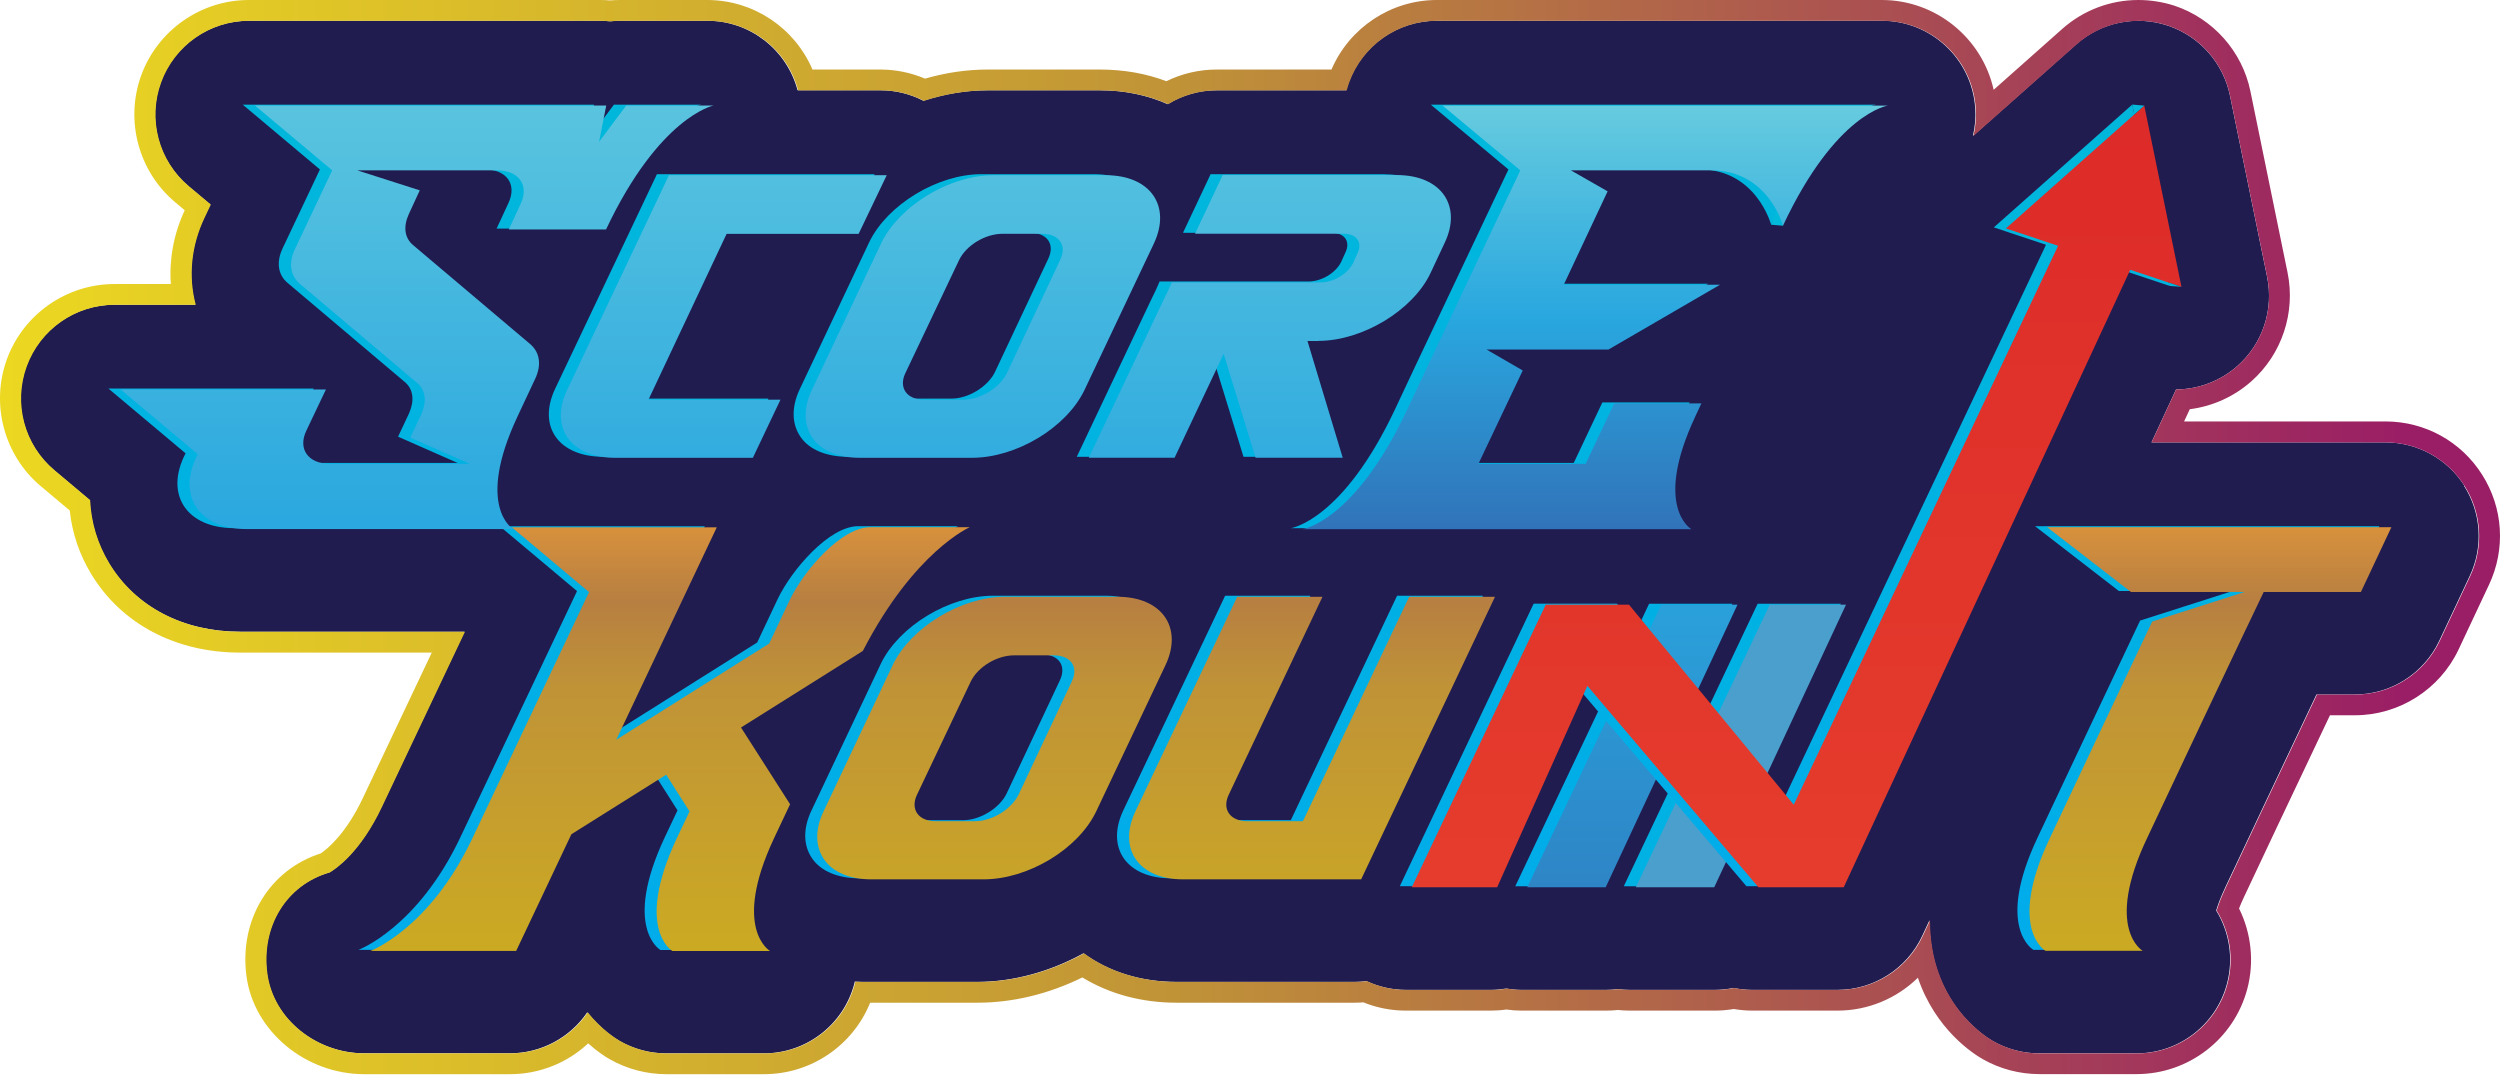
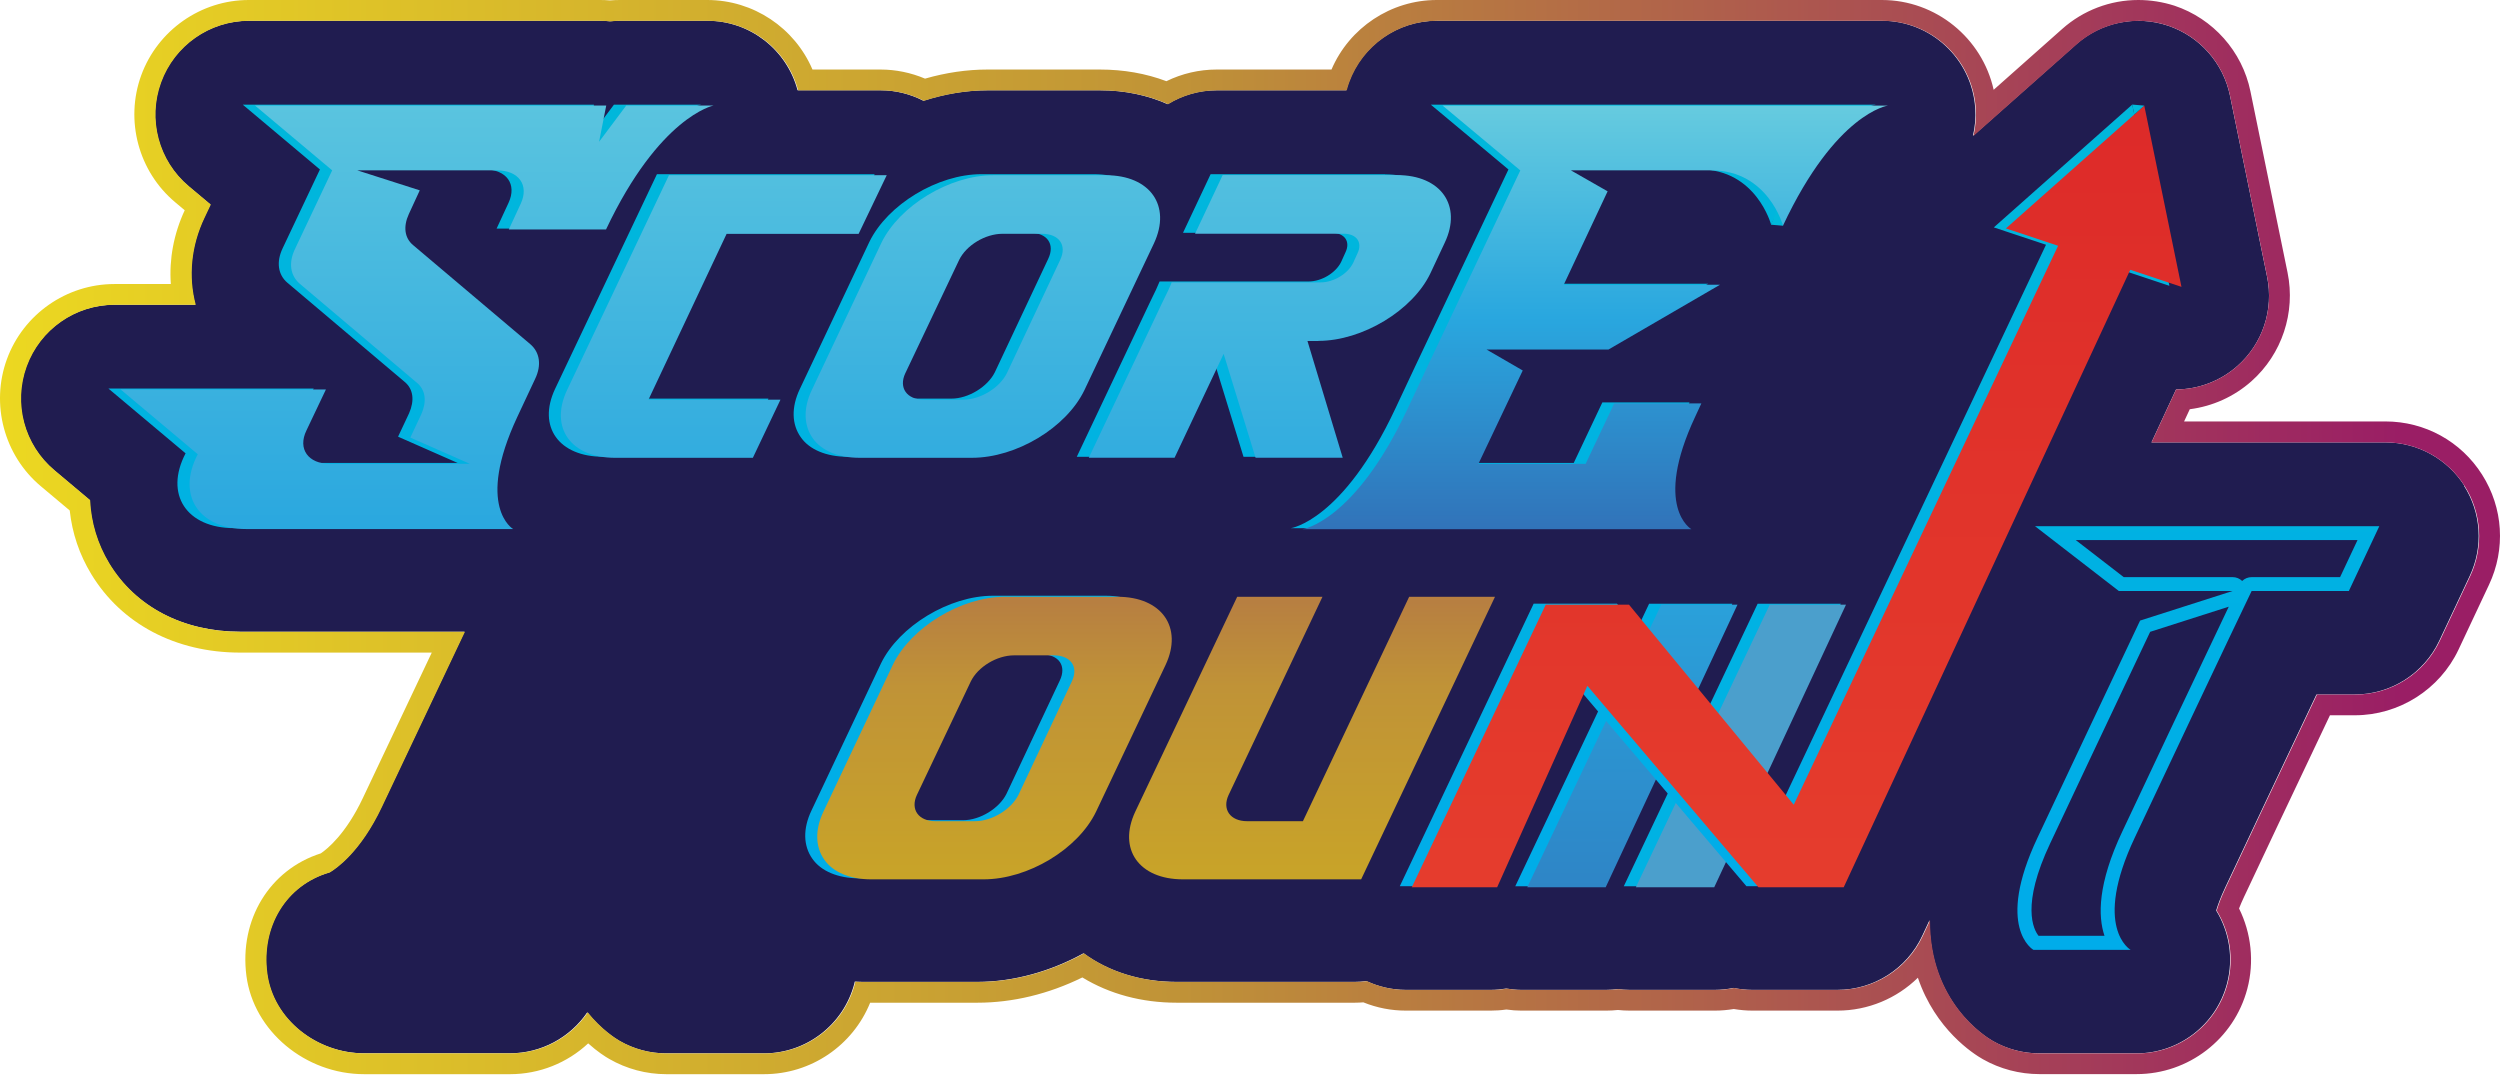
<svg xmlns="http://www.w3.org/2000/svg" width="168" height="73" viewBox="0 0 168 73" fill="none">
  <path d="M165.616 32.653C164.46 30.834 162.454 29.729 160.3 29.729H144.579L146.23 26.171C147.732 26.162 149.205 25.611 150.362 24.585C152.046 23.093 152.801 20.817 152.349 18.611L149.854 6.431C149.401 4.23 147.811 2.434 145.675 1.721C143.544 1.012 141.189 1.492 139.51 2.984L132.58 9.131C132.72 8.534 132.781 7.904 132.734 7.261C132.506 3.959 129.764 1.394 126.453 1.394H96.546C93.897 1.394 91.528 3.054 90.628 5.545C90.568 5.717 90.512 5.894 90.465 6.067H81.754C80.57 6.067 79.432 6.403 78.462 7C77.105 6.393 75.566 6.067 73.91 6.067H66.351C64.91 6.067 63.455 6.319 62.051 6.771C61.174 6.319 60.195 6.067 59.174 6.067H53.596C52.873 3.353 50.411 1.394 47.52 1.394H41.658C41.434 1.394 41.206 1.408 40.986 1.431C40.763 1.408 40.539 1.394 40.315 1.394H16.713C14.069 1.394 11.705 3.05 10.796 5.535C9.891 8.021 10.637 10.81 12.661 12.512L14.13 13.743L13.715 14.62C12.796 16.546 12.619 18.607 13.118 20.477H7.68C5.036 20.477 2.672 22.132 1.763 24.618C0.858 27.104 1.604 29.892 3.628 31.594L6.02 33.604C6.095 35.101 6.524 36.547 7.317 37.857C9.084 40.777 12.293 42.451 16.126 42.451H31.207L25.625 54.235C24.207 57.224 22.594 58.348 22.132 58.623C19.166 59.482 17.529 62.303 17.931 65.39C18.341 68.524 21.297 70.781 24.459 70.781H34.257C36.36 70.781 38.3 69.732 39.462 68.03C40.399 69.195 41.355 69.792 41.621 69.946C42.577 70.497 43.659 70.786 44.759 70.786H51.325C54.184 70.786 56.684 68.86 57.411 66.099C57.425 66.052 57.43 66.01 57.439 65.964C57.663 65.978 57.887 65.982 58.115 65.982H65.674C68.127 65.982 70.613 65.273 72.809 64.061C74.507 65.302 76.662 65.982 79.058 65.982H91.034C91.3 65.982 91.561 65.964 91.822 65.931C92.634 66.304 93.524 66.519 94.448 66.519H100.179C100.529 66.519 100.874 66.486 101.214 66.43C101.541 66.481 101.872 66.519 102.208 66.519H107.939C108.2 66.519 108.457 66.5 108.708 66.467C108.97 66.5 109.235 66.519 109.501 66.519H115.233C115.662 66.519 116.081 66.472 116.492 66.388C116.897 66.472 117.317 66.519 117.737 66.519H123.468C125.921 66.519 128.146 65.096 129.181 62.872L129.661 61.841C129.647 67.316 133.355 69.643 133.924 69.965C134.87 70.501 135.943 70.786 137.034 70.786H143.567C146.426 70.786 148.926 68.86 149.653 66.099C150.106 64.388 149.807 62.62 148.926 61.188C149.033 60.829 149.215 60.316 149.541 59.626C149.546 59.612 149.555 59.598 149.56 59.584C150.171 58.269 153.519 51.19 155.664 46.671H158.225C160.663 46.671 162.883 45.263 163.919 43.057L165.966 38.702C166.884 36.752 166.74 34.467 165.583 32.648L165.616 32.653Z" fill="#201C50" />
  <path d="M143.693 1.399C144.36 1.399 145.031 1.506 145.679 1.721C147.815 2.43 149.405 4.225 149.858 6.431L152.353 18.612C152.805 20.817 152.045 23.093 150.366 24.585C149.21 25.611 147.736 26.162 146.234 26.171L144.583 29.729H160.304C162.458 29.729 164.464 30.83 165.62 32.653C166.777 34.472 166.917 36.757 166.002 38.706L163.955 43.062C162.915 45.268 160.696 46.676 158.261 46.676H155.701C153.551 51.195 150.203 58.274 149.597 59.589C149.592 59.603 149.583 59.617 149.578 59.631C149.252 60.321 149.065 60.834 148.962 61.193C149.844 62.625 150.142 64.392 149.69 66.104C148.962 68.865 146.463 70.79 143.604 70.79H137.071C135.979 70.79 134.912 70.506 133.96 69.97C133.391 69.648 129.684 67.321 129.698 61.846L129.218 62.877C128.187 65.101 125.958 66.523 123.505 66.523H117.774C117.349 66.523 116.934 66.477 116.528 66.393C116.118 66.477 115.698 66.523 115.269 66.523H109.538C109.272 66.523 109.006 66.505 108.745 66.472C108.493 66.505 108.237 66.523 107.976 66.523H102.244C101.909 66.523 101.577 66.486 101.251 66.435C100.911 66.491 100.566 66.523 100.216 66.523H94.484C93.561 66.523 92.67 66.309 91.859 65.936C91.598 65.969 91.337 65.987 91.071 65.987H79.095C76.698 65.987 74.544 65.306 72.846 64.066C70.65 65.278 68.164 65.987 65.711 65.987H58.152C57.923 65.987 57.7 65.983 57.476 65.969C57.466 66.015 57.457 66.057 57.448 66.104C56.72 68.865 54.221 70.79 51.362 70.79H44.796C43.695 70.79 42.613 70.501 41.657 69.951C41.392 69.797 40.435 69.2 39.498 68.034C38.337 69.741 36.397 70.786 34.294 70.786H24.496C21.334 70.786 18.373 68.533 17.967 65.395C17.566 62.308 19.198 59.486 22.169 58.628C22.631 58.353 24.249 57.229 25.662 54.24L31.244 42.456H16.163C12.334 42.456 9.121 40.782 7.353 37.862C6.561 36.552 6.127 35.106 6.057 33.609L3.665 31.599C1.636 29.897 0.89 27.108 1.799 24.623C2.704 22.137 5.068 20.482 7.717 20.482H13.155C12.656 18.612 12.833 16.55 13.752 14.624L14.167 13.748L12.698 12.517C10.669 10.814 9.923 8.026 10.832 5.54C11.737 3.055 14.101 1.399 16.75 1.399H40.352C40.575 1.399 40.799 1.413 41.023 1.436C41.247 1.413 41.471 1.399 41.695 1.399H47.557C50.448 1.399 52.915 3.358 53.633 6.072H59.21C60.227 6.072 61.206 6.324 62.088 6.776C63.491 6.324 64.942 6.072 66.387 6.072H73.947C75.602 6.072 77.146 6.398 78.498 7.004C79.468 6.408 80.606 6.072 81.791 6.072H90.502C90.549 5.895 90.6 5.722 90.665 5.549C91.57 3.059 93.934 1.399 96.583 1.399H126.489C129.8 1.399 132.543 3.964 132.771 7.266C132.813 7.909 132.757 8.534 132.617 9.136L139.547 2.989C140.717 1.954 142.21 1.404 143.725 1.404M143.693 0C141.809 0 139.995 0.69 138.586 1.94L133.974 6.034C133.205 2.57 130.099 0 126.461 0H96.555C93.472 0 90.679 1.861 89.476 4.673H81.758C80.583 4.673 79.431 4.943 78.382 5.456C76.997 4.934 75.5 4.673 73.914 4.673H66.355C64.984 4.673 63.575 4.878 62.162 5.284C61.216 4.883 60.194 4.673 59.182 4.673H54.598C53.404 1.875 50.634 0 47.524 0H41.662C41.438 0 41.214 0.009 40.99 0.028C40.767 0.009 40.543 0 40.319 0H16.717C13.5 0 10.594 2.033 9.489 5.064C8.389 8.091 9.303 11.519 11.77 13.589L12.413 14.13C11.676 15.711 11.359 17.418 11.48 19.087H7.689C4.467 19.087 1.561 21.121 0.461 24.147C-0.64 27.174 0.274 30.601 2.741 32.672L4.686 34.304C4.849 35.824 5.334 37.265 6.136 38.585C8.165 41.933 11.812 43.855 16.144 43.855H29.015L24.379 53.639C23.242 56.04 22.006 57.043 21.558 57.346C18.116 58.447 16.069 61.8 16.559 65.577C17.044 69.284 20.518 72.185 24.477 72.185H34.275C36.248 72.185 38.118 71.429 39.526 70.114C40.146 70.674 40.678 71.01 40.939 71.159C42.105 71.831 43.429 72.185 44.777 72.185H51.343C54.505 72.185 57.312 70.254 58.474 67.382H65.688C68.048 67.382 70.468 66.799 72.734 65.684C74.558 66.799 76.731 67.382 79.072 67.382H91.047C91.234 67.382 91.421 67.372 91.617 67.358C92.535 67.727 93.491 67.913 94.461 67.913H100.192C100.528 67.913 100.878 67.89 101.228 67.839C101.587 67.89 101.909 67.913 102.221 67.913H107.952C108.2 67.913 108.451 67.899 108.722 67.871C108.988 67.899 109.253 67.913 109.515 67.913H115.246C115.661 67.913 116.085 67.876 116.51 67.806C116.934 67.876 117.349 67.913 117.755 67.913H123.486C125.533 67.913 127.464 67.093 128.882 65.703C130.062 69.186 132.612 70.819 133.247 71.178C134.403 71.835 135.718 72.18 137.047 72.18H143.581C147.069 72.18 150.128 69.825 151.019 66.449C151.495 64.644 151.289 62.714 150.464 61.049C150.553 60.82 150.669 60.545 150.823 60.219L150.851 60.163C151.406 58.974 154.381 52.673 156.573 48.066H158.252C161.218 48.066 163.951 46.331 165.214 43.65L167.262 39.294C168.39 36.897 168.218 34.132 166.795 31.893C165.378 29.655 162.948 28.321 160.299 28.321H146.771L147.153 27.5C148.683 27.304 150.128 26.656 151.294 25.621C153.346 23.802 154.274 21.004 153.724 18.318L151.229 6.137C150.679 3.451 148.72 1.25 146.122 0.382C145.334 0.131 144.518 0 143.693 0Z" fill="url(#paint0_linear_1_2)" />
  <path d="M114.948 41.502L106.965 58.626H103.299L111.413 41.502H114.948ZM116.413 40.569H110.821L101.825 59.559H107.557L116.413 40.569Z" fill="url(#paint1_linear_1_2)" />
  <path d="M122.241 41.502L114.257 58.626H110.592L118.706 41.502H122.241ZM123.705 40.569H118.114L109.118 59.559H114.85L123.705 40.569Z" fill="url(#paint2_linear_1_2)" />
  <path d="M102.633 59.624L111.633 40.635H116.758L107.902 59.624H102.633Z" fill="url(#paint3_linear_1_2)" />
  <path d="M109.931 59.624L118.926 40.635H124.051L115.196 59.624H109.931Z" fill="url(#paint4_linear_1_2)" />
  <path d="M43.869 7.965C42.545 9.173 40.936 11.164 39.332 14.423H34.846L35.032 14.018C35.428 13.155 35.41 12.269 34.971 11.588C34.51 10.87 33.638 10.455 32.584 10.455H23.201C22.828 10.455 22.502 10.674 22.352 11.001C22.296 10.879 22.212 10.767 22.105 10.674L18.878 7.965H38.782L38.52 9.285C38.436 9.714 38.66 10.138 39.057 10.315C39.178 10.371 39.309 10.394 39.434 10.394C39.719 10.394 39.999 10.264 40.181 10.021L41.724 7.96H43.865M22.352 11.77C22.46 12.003 22.66 12.19 22.917 12.269L26.111 13.29L25.813 13.934C25.248 15.155 25.453 16.377 26.344 17.119L34.221 23.777C34.617 24.113 34.486 24.626 34.3 25.009L33.115 27.536C31.469 31.052 31.488 33.244 31.926 34.554H15.74C14.499 34.554 13.543 34.148 13.114 33.444C12.718 32.787 12.783 31.877 13.301 30.889C13.506 30.502 13.408 30.021 13.072 29.742L9.845 27.032H19.606L18.934 28.445C18.519 29.299 18.524 30.185 18.957 30.875C19.414 31.607 20.287 32.026 21.34 32.026H30.756C31.199 32.026 31.577 31.719 31.67 31.285C31.758 30.851 31.535 30.418 31.134 30.241L28.004 28.865L28.345 28.142C28.904 26.883 28.699 25.685 27.808 24.939L19.932 18.28C19.536 17.944 19.671 17.431 19.853 17.053L22.352 11.77C22.352 11.77 22.352 11.761 22.357 11.761ZM47.12 7.032H41.258L39.434 9.466L39.915 7.032H16.313L21.499 11.388L18.999 16.671C18.552 17.599 18.678 18.466 19.321 19.007L27.198 25.666C27.776 26.146 27.869 26.916 27.487 27.778L26.75 29.345L30.751 31.108H21.336C19.895 31.108 19.158 30.115 19.769 28.865L21.079 26.109H7.285L12.471 30.464C11.03 33.22 12.536 35.491 15.735 35.491H33.666C33.666 35.491 31.106 34.018 33.955 27.932L35.139 25.405C35.587 24.477 35.461 23.614 34.818 23.069L26.941 16.41C26.363 15.93 26.27 15.16 26.652 14.33L27.389 12.731L23.192 11.388H32.575C34.048 11.388 34.752 12.381 34.174 13.63L33.372 15.361H39.905C43.492 7.774 47.11 7.037 47.11 7.037L47.12 7.032Z" fill="url(#paint5_linear_1_2)" />
  <path d="M57.296 12.637L56.303 14.713H48.021C47.662 14.713 47.331 14.922 47.177 15.249L41.926 26.395C41.791 26.684 41.809 27.024 41.982 27.29C42.154 27.56 42.448 27.724 42.77 27.724H50.166L49.196 29.766H40.532C39.37 29.766 38.47 29.402 38.069 28.764C37.71 28.199 37.738 27.411 38.144 26.548L44.742 12.637H57.306M58.779 11.705H44.146L37.295 26.147C36.111 28.675 37.552 30.694 40.532 30.694H49.784L51.64 26.786H42.77L48.021 15.641H56.891L58.779 11.7V11.705Z" fill="url(#paint6_linear_1_2)" />
  <path d="M73.51 12.637C74.666 12.637 75.561 13.006 75.967 13.645C76.331 14.218 76.308 15.016 75.902 15.883L71.229 25.742C70.161 27.957 67.149 29.761 64.514 29.761H56.955C55.863 29.761 54.977 29.421 54.581 28.843C54.166 28.255 54.17 27.439 54.595 26.544L59.267 16.657C60.331 14.475 63.39 12.633 65.955 12.633H73.514M61.277 27.719H63.936C65.423 27.719 67.037 26.74 67.694 25.424L71.276 17.814C71.639 17.068 71.63 16.294 71.252 15.697C70.861 15.072 70.119 14.713 69.219 14.713H66.561C65.05 14.713 63.437 15.697 62.807 17.007L59.184 24.632C58.839 25.369 58.862 26.133 59.244 26.73C59.645 27.36 60.387 27.719 61.277 27.719ZM73.51 11.705H65.95C63.003 11.705 59.641 13.752 58.423 16.252L53.746 26.147C53.168 27.364 53.2 28.516 53.811 29.379C54.385 30.214 55.541 30.694 56.95 30.694H64.509C67.484 30.694 70.851 28.675 72.069 26.147L76.741 16.284C77.926 13.757 76.485 11.705 73.51 11.705ZM61.277 26.786C60.126 26.786 59.58 25.984 60.028 25.023L63.647 17.403C64.127 16.41 65.409 15.641 66.561 15.641H69.219C70.371 15.641 70.917 16.41 70.436 17.403L66.85 25.023C66.37 25.984 65.088 26.786 63.936 26.786H61.277Z" fill="url(#paint7_linear_1_2)" />
  <path d="M93.073 12.637C94.215 12.637 95.097 13.006 95.502 13.645C95.861 14.214 95.838 14.997 95.428 15.855L94.467 17.902C93.436 20.08 90.373 21.918 87.784 21.918H87.048C86.754 21.918 86.474 22.058 86.297 22.295C86.12 22.533 86.068 22.836 86.152 23.121L88.157 29.766H84.245L82.3 23.442C82.188 23.074 81.857 22.813 81.475 22.785C81.451 22.785 81.428 22.785 81.409 22.785C81.05 22.785 80.719 22.99 80.566 23.321L77.52 29.766H73.822C74.531 28.274 75.683 25.84 76.737 23.61L78.108 20.71C78.276 20.379 78.416 20.09 78.528 19.847H87.938C89.156 19.847 90.457 19.054 90.965 17.982L91.245 17.361C91.543 16.732 91.534 16.079 91.207 15.561C90.867 15.02 90.237 14.713 89.473 14.713H80.953L81.932 12.637H93.059M93.073 11.705H81.354L79.498 15.645H89.487C90.354 15.645 90.769 16.224 90.415 16.96L90.126 17.599C89.771 18.336 88.81 18.914 87.948 18.914H77.926C77.828 19.171 77.604 19.651 77.287 20.29C75.846 23.331 72.74 29.897 72.358 30.699H78.122L81.419 23.718L83.564 30.699H89.421L87.052 22.855H87.789C90.736 22.855 94.131 20.808 95.316 18.308L96.276 16.261C97.461 13.761 96.02 11.714 93.073 11.714V11.705Z" fill="url(#paint8_linear_1_2)" />
  <path d="M122.727 7.965C121.626 8.986 120.339 10.562 119.019 13.001C118.119 11.709 116.571 10.45 114.207 10.45H104.759C104.334 10.45 103.966 10.735 103.858 11.145C103.751 11.556 103.928 11.985 104.297 12.194L106.013 13.178L103.434 18.676C103.299 18.965 103.322 19.301 103.49 19.571C103.663 19.842 103.956 20.005 104.278 20.005H111.32L107.039 22.495H99.093C98.673 22.495 98.3 22.78 98.192 23.185C98.085 23.591 98.262 24.025 98.626 24.234L100.314 25.214L97.703 30.712C97.567 31.001 97.586 31.341 97.759 31.611C97.931 31.882 98.225 32.045 98.547 32.045H105.752C106.111 32.045 106.442 31.835 106.596 31.509L108.265 27.974H112.075C110.63 31.238 110.672 33.304 111.101 34.563H90.059C91.398 33.323 93.016 31.252 94.63 27.806C94.886 27.238 97.665 21.376 99.694 17.095C101.014 14.316 102.054 12.12 102.212 11.779C102.389 11.397 102.287 10.94 101.965 10.669L98.724 7.965H122.731M96.15 7.032L101.368 11.388C100.953 12.283 94.196 26.501 93.781 27.429C90.227 35.016 86.734 35.496 86.734 35.496H112.864C112.864 35.496 110.271 34.022 113.12 27.937L113.535 27.042H107.678L105.756 31.108H98.552L101.531 24.831L99.097 23.423H107.295L114.79 19.068H104.288L107.235 12.791L104.768 11.383H114.216C118.026 11.383 119.019 15.099 119.019 15.099C122.573 7.513 126.066 7.032 126.066 7.032H96.15Z" fill="url(#paint9_linear_1_2)" />
  <path d="M158.425 36.293L157.254 38.783H151.313C151.071 38.783 150.842 38.877 150.674 39.04C150.506 38.881 150.278 38.783 150.035 38.783H142.714L139.491 36.293H158.43M149.77 40.775C147.867 44.762 143.343 54.316 142.625 55.864C140.96 59.38 140.979 61.572 141.422 62.887H136.992C136.651 62.463 135.803 60.835 137.78 56.657C138.456 55.207 141.8 48.147 143.595 44.351L144.491 42.458L149.77 40.77M159.894 35.361H136.754L142.387 39.716H150.026L143.814 41.703C142.98 43.465 137.794 54.414 136.931 56.27C134.049 62.355 136.642 63.829 136.642 63.829H143.176C143.176 63.829 140.583 62.355 143.465 56.27C144.299 54.48 150.315 41.763 151.309 39.716H157.842L159.889 35.361H159.894Z" fill="url(#paint10_linear_1_2)" />
-   <path d="M61.459 36.293C60.05 37.571 58.227 39.669 56.474 42.999L48.49 48.021C48.28 48.151 48.131 48.366 48.075 48.608C48.019 48.851 48.066 49.107 48.201 49.312L51.223 54.032L50.355 55.873C48.709 59.389 48.737 61.581 49.185 62.891H44.736C44.372 62.439 43.561 60.83 45.51 56.666L46.373 54.843C46.508 54.554 46.489 54.213 46.317 53.943L44.75 51.476C44.573 51.196 44.27 51.042 43.962 51.042C43.794 51.042 43.621 51.089 43.467 51.187L37.097 55.188C36.948 55.281 36.827 55.416 36.752 55.58L33.292 62.891H27.206C28.619 61.674 30.335 59.716 31.776 56.666L39.62 40.112C39.802 39.73 39.704 39.273 39.378 38.998L36.151 36.288H45.883L39.755 49.238C39.578 49.611 39.671 50.059 39.979 50.334C40.156 50.487 40.376 50.567 40.599 50.567C40.772 50.567 40.944 50.52 41.094 50.422L51.372 43.955C51.521 43.861 51.642 43.726 51.717 43.563L53.093 40.653C54.025 38.685 56.32 36.288 57.663 36.288H61.454M64.359 35.36H57.667C55.714 35.36 53.186 38.307 52.258 40.261L50.882 43.176L40.604 49.644L47.361 35.365H33.59L38.776 39.72L30.932 56.274C28.05 62.36 24.082 63.833 24.082 63.833H33.879L37.592 55.99L43.962 51.989L45.529 54.456L44.666 56.279C41.816 62.364 44.377 63.838 44.377 63.838H50.943C50.943 63.838 48.35 62.364 51.199 56.279L52.286 53.975L48.989 48.818L57.187 43.665C60.647 36.974 64.359 35.374 64.359 35.374V35.36Z" fill="url(#paint11_linear_1_2)" />
  <path d="M74.289 40.966C75.446 40.966 76.341 41.334 76.747 41.973C77.11 42.547 77.087 43.344 76.681 44.212L72.009 54.07C70.941 56.285 67.928 58.09 65.293 58.09H57.734C56.643 58.09 55.757 57.749 55.36 57.171C54.945 56.584 54.955 55.767 55.379 54.872L60.052 44.986C61.115 42.803 64.174 40.961 66.739 40.961H74.298M62.057 56.052H64.715C66.203 56.052 67.816 55.073 68.474 53.758L72.055 46.147C72.419 45.401 72.41 44.627 72.032 44.03C71.64 43.405 70.899 43.046 69.999 43.046H67.341C65.834 43.046 64.216 44.03 63.582 45.34L59.963 52.965C59.618 53.702 59.641 54.467 60.024 55.063C60.425 55.693 61.166 56.052 62.057 56.052ZM74.289 40.033H66.73C63.782 40.033 60.42 42.08 59.203 44.58L54.526 54.476C53.947 55.693 53.98 56.845 54.591 57.708C55.169 58.542 56.321 59.023 57.729 59.023H65.289C68.269 59.023 71.631 57.003 72.848 54.476L77.521 44.613C78.705 42.085 77.264 40.033 74.289 40.033ZM62.057 55.119C60.905 55.119 60.359 54.317 60.807 53.357L64.426 45.737C64.906 44.743 66.189 43.974 67.341 43.974H69.999C71.151 43.974 71.696 44.743 71.216 45.737L67.63 53.357C67.149 54.317 65.867 55.119 64.715 55.119H62.057Z" fill="url(#paint12_linear_1_2)" />
-   <path d="M98.174 40.966L90.06 58.09H78.672C77.529 58.09 76.643 57.726 76.242 57.096C75.883 56.532 75.911 55.744 76.312 54.877L82.911 40.966H86.581L80.901 52.96C80.556 53.697 80.579 54.462 80.961 55.058C81.362 55.688 82.104 56.047 82.995 56.047H86.739C87.098 56.047 87.429 55.837 87.583 55.515L94.471 40.966H98.169M93.884 40.033L86.744 55.114H82.999C81.847 55.114 81.302 54.312 81.749 53.352L88.059 40.033H82.328L75.477 54.475C74.293 57.003 75.734 59.022 78.681 59.022H90.656L99.652 40.033H93.884Z" fill="url(#paint13_linear_1_2)" />
  <path d="M142.696 8.799L144.543 17.818L142.631 17.184C142.533 17.151 142.435 17.137 142.337 17.137C141.982 17.137 141.647 17.342 141.493 17.678L122.489 58.629H117.784L106.569 45.419C106.391 45.209 106.13 45.088 105.86 45.088C105.818 45.088 105.771 45.088 105.729 45.097C105.412 45.144 105.142 45.349 105.011 45.638L99.191 58.625H95.54L103.654 41.502H108.219L119.011 54.605C119.188 54.82 119.454 54.946 119.729 54.946C119.766 54.946 119.803 54.946 119.845 54.936C120.162 54.899 120.438 54.698 120.573 54.409L138.336 16.848C138.448 16.605 138.457 16.33 138.35 16.083C138.247 15.836 138.042 15.65 137.785 15.566L135.813 14.908L142.696 8.799ZM143.288 7.027L133.985 15.281L137.492 16.447L119.729 54.008L108.658 40.565H103.062L94.066 59.553H99.797L105.864 46.011L117.36 59.553H123.091L142.342 18.06L145.783 19.207L143.288 7.027Z" fill="url(#paint14_linear_1_2)" />
-   <path d="M137.566 35.426L143.2 39.781H150.838L144.627 41.767C143.792 43.53 138.606 54.479 137.743 56.335C134.861 62.42 137.454 63.894 137.454 63.894H143.988C143.988 63.894 141.395 62.42 144.277 56.335C145.112 54.544 151.127 41.828 152.121 39.781H158.654L160.701 35.426H137.562H137.566Z" fill="url(#paint15_linear_1_2)" />
-   <path d="M57.994 43.721C61.454 37.03 65.166 35.43 65.166 35.43H58.474C56.52 35.43 53.993 38.377 53.065 40.331L51.689 43.246L41.411 49.713L48.168 35.435H34.397L39.583 39.79L31.739 56.344C28.857 62.43 24.889 63.903 24.889 63.903H34.686L38.398 56.06L44.769 52.059L46.336 54.526L45.473 56.349C42.623 62.434 45.184 63.908 45.184 63.908H51.75C51.75 63.908 49.157 62.434 52.006 56.349L53.093 54.045L49.796 48.888L57.994 43.735V43.721Z" fill="url(#paint16_linear_1_2)" />
  <path d="M75.096 40.103H67.537C64.589 40.103 61.227 42.15 60.01 44.65L55.333 54.546C54.754 55.763 54.787 56.915 55.398 57.777C55.976 58.612 57.128 59.092 58.536 59.092H66.096C69.076 59.092 72.438 57.073 73.655 54.546L78.328 44.682C79.512 42.155 78.071 40.103 75.096 40.103ZM72.023 45.802L68.437 53.422C67.956 54.382 66.674 55.184 65.522 55.184H62.864C61.712 55.184 61.166 54.382 61.614 53.422L65.233 45.802C65.713 44.808 66.996 44.039 68.147 44.039H70.806C71.957 44.039 72.503 44.808 72.023 45.802Z" fill="url(#paint17_linear_1_2)" />
  <path d="M94.696 40.103L87.556 55.184H83.811C82.66 55.184 82.114 54.382 82.562 53.422L88.871 40.103H83.14L76.289 54.546C75.105 57.073 76.546 59.092 79.493 59.092H91.469L100.464 40.103H94.696Z" fill="url(#paint18_linear_1_2)" />
  <path d="M146.595 19.277L144.095 7.097L134.796 15.351L138.303 16.517L120.54 54.078L109.469 40.634H103.873L94.873 59.623H100.609L106.671 46.086L118.167 59.623H123.898L143.153 18.13L146.595 19.277Z" fill="url(#paint19_linear_1_2)" />
  <path d="M119.011 15.1L119.822 15.169L119.696 13.36L119.011 15.1Z" fill="#00B9DB" />
  <path d="M143.288 7.027L144.095 7.097L143.423 7.694L143.288 7.027Z" fill="#00B9DB" />
-   <path d="M145.782 19.212L146.595 19.277L145.736 18.993L145.782 19.212Z" fill="#00B9DB" />
  <path d="M47.93 7.098C47.93 7.098 44.311 7.834 40.725 15.421H34.191L34.993 13.691C35.572 12.442 34.863 11.448 33.394 11.448H24.011L28.208 12.791L27.471 14.391C27.089 15.226 27.182 15.99 27.76 16.471L35.637 23.13C36.276 23.675 36.406 24.538 35.959 25.466L34.774 27.993C31.925 34.078 34.485 35.552 34.485 35.552H16.554C13.351 35.552 11.849 33.276 13.29 30.525L8.104 26.17H21.903L20.593 28.926C19.986 30.175 20.719 31.169 22.16 31.169H31.575L27.574 29.406L28.311 27.839C28.693 26.977 28.6 26.207 28.022 25.727L20.145 19.068C19.506 18.522 19.376 17.66 19.823 16.732L22.323 11.448L17.137 7.093H40.739L40.258 9.527L42.082 7.093H47.944L47.93 7.098Z" fill="url(#paint20_linear_1_2)" />
  <path d="M48.83 15.711L43.578 26.857H52.448L50.592 30.765H41.34C38.36 30.765 36.919 28.745 38.104 26.218L44.954 11.775H59.588L57.699 15.716H48.83V15.711Z" fill="url(#paint21_linear_1_2)" />
  <path d="M74.314 11.775C77.289 11.775 78.73 13.822 77.546 16.354L72.873 26.217C71.656 28.745 68.293 30.764 65.314 30.764H57.754C56.346 30.764 55.194 30.284 54.616 29.449C54.01 28.586 53.972 27.43 54.55 26.217L59.228 16.322C60.445 13.822 63.807 11.775 66.755 11.775H74.314ZM64.74 26.856C65.892 26.856 67.174 26.054 67.655 25.093L71.241 17.474C71.721 16.48 71.175 15.711 70.024 15.711H67.365C66.214 15.711 64.931 16.48 64.451 17.474L60.832 25.093C60.384 26.054 60.93 26.856 62.082 26.856H64.74Z" fill="url(#paint22_linear_1_2)" />
  <path d="M88.599 22.916H87.862L90.231 30.76H84.374L82.229 23.779L78.932 30.76H73.168C73.55 29.958 76.656 23.396 78.097 20.351C78.419 19.712 78.643 19.232 78.736 18.975H88.758C89.62 18.975 90.581 18.397 90.935 17.66L91.225 17.021C91.579 16.285 91.159 15.706 90.296 15.706H80.308L82.163 11.766H93.883C96.83 11.766 98.271 13.813 97.086 16.313L96.126 18.36C94.941 20.859 91.546 22.907 88.599 22.907V22.916Z" fill="url(#paint23_linear_1_2)" />
  <path d="M126.863 7.098C126.863 7.098 123.374 7.578 119.816 15.165C119.816 15.165 118.823 11.448 115.013 11.448H105.565L108.032 12.857L105.084 19.133H115.586L108.092 23.488H99.894L102.328 24.897L99.348 31.173H106.553L108.475 27.107H114.332L113.917 28.002C111.068 34.088 113.66 35.561 113.66 35.561H87.531C87.531 35.561 91.02 35.081 94.578 27.494C94.993 26.566 101.75 12.348 102.165 11.453L96.947 7.098H126.863Z" fill="url(#paint24_linear_1_2)" />
  <defs>
    <linearGradient id="paint0_linear_1_2" x1="-0.001" y1="36.095" x2="167.998" y2="36.095" gradientUnits="userSpaceOnUse">
      <stop stop-color="#ECD821" />
      <stop offset="0.47" stop-color="#C09337" />
      <stop offset="0.96" stop-color="#9A1E65" />
    </linearGradient>
    <linearGradient id="paint1_linear_1_2" x1="84" y1="0" x2="84" y2="72.185" gradientUnits="userSpaceOnUse">
      <stop stop-color="#00B9D9" />
      <stop offset="0.99" stop-color="#00AAEC" />
    </linearGradient>
    <linearGradient id="paint2_linear_1_2" x1="84" y1="-154.226" x2="84" y2="-154.226" gradientUnits="userSpaceOnUse">
      <stop stop-color="#00B9D9" />
      <stop offset="0.99" stop-color="#00AAEC" />
    </linearGradient>
    <linearGradient id="paint3_linear_1_2" x1="84.028" y1="0" x2="84.028" y2="72.185" gradientUnits="userSpaceOnUse">
      <stop stop-color="#66CBDF" />
      <stop offset="0.5" stop-color="#29A7DF" />
      <stop offset="1" stop-color="#3173B9" />
    </linearGradient>
    <linearGradient id="paint4_linear_1_2" x1="84" y1="-154.474" x2="84" y2="-154.474" gradientUnits="userSpaceOnUse">
      <stop stop-color="#66CBDF" />
      <stop offset="0.5" stop-color="#29A7DF" />
      <stop offset="1" stop-color="#3173B9" />
    </linearGradient>
    <linearGradient id="paint5_linear_1_2" x1="84" y1="0" x2="84" y2="72.197" gradientUnits="userSpaceOnUse">
      <stop stop-color="#00B9D9" />
      <stop offset="0.99" stop-color="#00AAEC" />
    </linearGradient>
    <linearGradient id="paint6_linear_1_2" x1="83.997" y1="0.018" x2="83.997" y2="72.185" gradientUnits="userSpaceOnUse">
      <stop stop-color="#00B9D9" />
      <stop offset="0.99" stop-color="#00AAEC" />
    </linearGradient>
    <linearGradient id="paint7_linear_1_2" x1="84.016" y1="0" x2="84.016" y2="72.185" gradientUnits="userSpaceOnUse">
      <stop stop-color="#00B9D9" />
      <stop offset="0.99" stop-color="#00AAEC" />
    </linearGradient>
    <linearGradient id="paint8_linear_1_2" x1="84.001" y1="0" x2="84.001" y2="72.167" gradientUnits="userSpaceOnUse">
      <stop stop-color="#00B9D9" />
      <stop offset="0.99" stop-color="#00AAEC" />
    </linearGradient>
    <linearGradient id="paint9_linear_1_2" x1="83.98" y1="0" x2="83.98" y2="72.185" gradientUnits="userSpaceOnUse">
      <stop stop-color="#00B9D9" />
      <stop offset="0.99" stop-color="#00AAEC" />
    </linearGradient>
    <linearGradient id="paint10_linear_1_2" x1="84.028" y1="0" x2="84.028" y2="72.173" gradientUnits="userSpaceOnUse">
      <stop stop-color="#00B9D9" />
      <stop offset="0.99" stop-color="#00AAEC" />
    </linearGradient>
    <linearGradient id="paint11_linear_1_2" x1="83.99" y1="0" x2="83.99" y2="72.149" gradientUnits="userSpaceOnUse">
      <stop stop-color="#00B9D9" />
      <stop offset="0.99" stop-color="#00AAEC" />
    </linearGradient>
    <linearGradient id="paint12_linear_1_2" x1="84.016" y1="0" x2="84.016" y2="72.185" gradientUnits="userSpaceOnUse">
      <stop stop-color="#00B9D9" />
      <stop offset="0.99" stop-color="#00AAEC" />
    </linearGradient>
    <linearGradient id="paint13_linear_1_2" x1="83.983" y1="0" x2="83.983" y2="72.185" gradientUnits="userSpaceOnUse">
      <stop stop-color="#00B9D9" />
      <stop offset="0.99" stop-color="#00AAEC" />
    </linearGradient>
    <linearGradient id="paint14_linear_1_2" x1="84" y1="0" x2="84" y2="72.191" gradientUnits="userSpaceOnUse">
      <stop stop-color="#00B9D9" />
      <stop offset="0.99" stop-color="#00AAEC" />
    </linearGradient>
    <linearGradient id="paint15_linear_1_2" x1="84.044" y1="0" x2="84.044" y2="72.185" gradientUnits="userSpaceOnUse">
      <stop stop-color="#DDD32A" />
      <stop offset="0.46" stop-color="#E6993A" />
      <stop offset="0.56" stop-color="#B77F41" />
      <stop offset="0.64" stop-color="#C09337" />
      <stop offset="0.96" stop-color="#CFB11C" />
    </linearGradient>
    <linearGradient id="paint16_linear_1_2" x1="84.01" y1="0" x2="84.01" y2="72.149" gradientUnits="userSpaceOnUse">
      <stop stop-color="#DDD32A" />
      <stop offset="0.46" stop-color="#E6993A" />
      <stop offset="0.56" stop-color="#B77F41" />
      <stop offset="0.64" stop-color="#C09337" />
      <stop offset="0.96" stop-color="#CFB11C" />
    </linearGradient>
    <linearGradient id="paint17_linear_1_2" x1="84.049" y1="0" x2="84.049" y2="72.185" gradientUnits="userSpaceOnUse">
      <stop stop-color="#DDD32A" />
      <stop offset="0.46" stop-color="#E6993A" />
      <stop offset="0.56" stop-color="#B77F41" />
      <stop offset="0.64" stop-color="#C09337" />
      <stop offset="0.96" stop-color="#CFB11C" />
    </linearGradient>
    <linearGradient id="paint18_linear_1_2" x1="83.951" y1="0" x2="83.951" y2="72.185" gradientUnits="userSpaceOnUse">
      <stop stop-color="#DDD32A" />
      <stop offset="0.46" stop-color="#E6993A" />
      <stop offset="0.56" stop-color="#B77F41" />
      <stop offset="0.64" stop-color="#C09337" />
      <stop offset="0.96" stop-color="#CFB11C" />
    </linearGradient>
    <linearGradient id="paint19_linear_1_2" x1="84.008" y1="0" x2="84.008" y2="72.185" gradientUnits="userSpaceOnUse">
      <stop stop-color="#DC2828" />
      <stop offset="1" stop-color="#E7412E" />
    </linearGradient>
    <linearGradient id="paint20_linear_1_2" x1="83.951" y1="0.012" x2="83.951" y2="72.209" gradientUnits="userSpaceOnUse">
      <stop stop-color="#66CBDF" />
      <stop offset="0.5" stop-color="#29A7DF" />
      <stop offset="1" stop-color="#3173B9" />
    </linearGradient>
    <linearGradient id="paint21_linear_1_2" x1="83.997" y1="0" x2="83.997" y2="72.167" gradientUnits="userSpaceOnUse">
      <stop stop-color="#66CBDF" />
      <stop offset="0.5" stop-color="#29A7DF" />
      <stop offset="1" stop-color="#3173B9" />
    </linearGradient>
    <linearGradient id="paint22_linear_1_2" x1="84.043" y1="0" x2="84.043" y2="72.167" gradientUnits="userSpaceOnUse">
      <stop stop-color="#66CBDF" />
      <stop offset="0.5" stop-color="#29A7DF" />
      <stop offset="1" stop-color="#3173B9" />
    </linearGradient>
    <linearGradient id="paint23_linear_1_2" x1="83.969" y1="0.035" x2="83.969" y2="72.185" gradientUnits="userSpaceOnUse">
      <stop stop-color="#66CBDF" />
      <stop offset="0.5" stop-color="#29A7DF" />
      <stop offset="1" stop-color="#3173B9" />
    </linearGradient>
    <linearGradient id="paint24_linear_1_2" x1="107.206" y1="7.098" x2="107.206" y2="35.561" gradientUnits="userSpaceOnUse">
      <stop stop-color="#66CBDF" />
      <stop offset="0.5" stop-color="#29A7DF" />
      <stop offset="1" stop-color="#3173B9" />
    </linearGradient>
  </defs>
</svg>